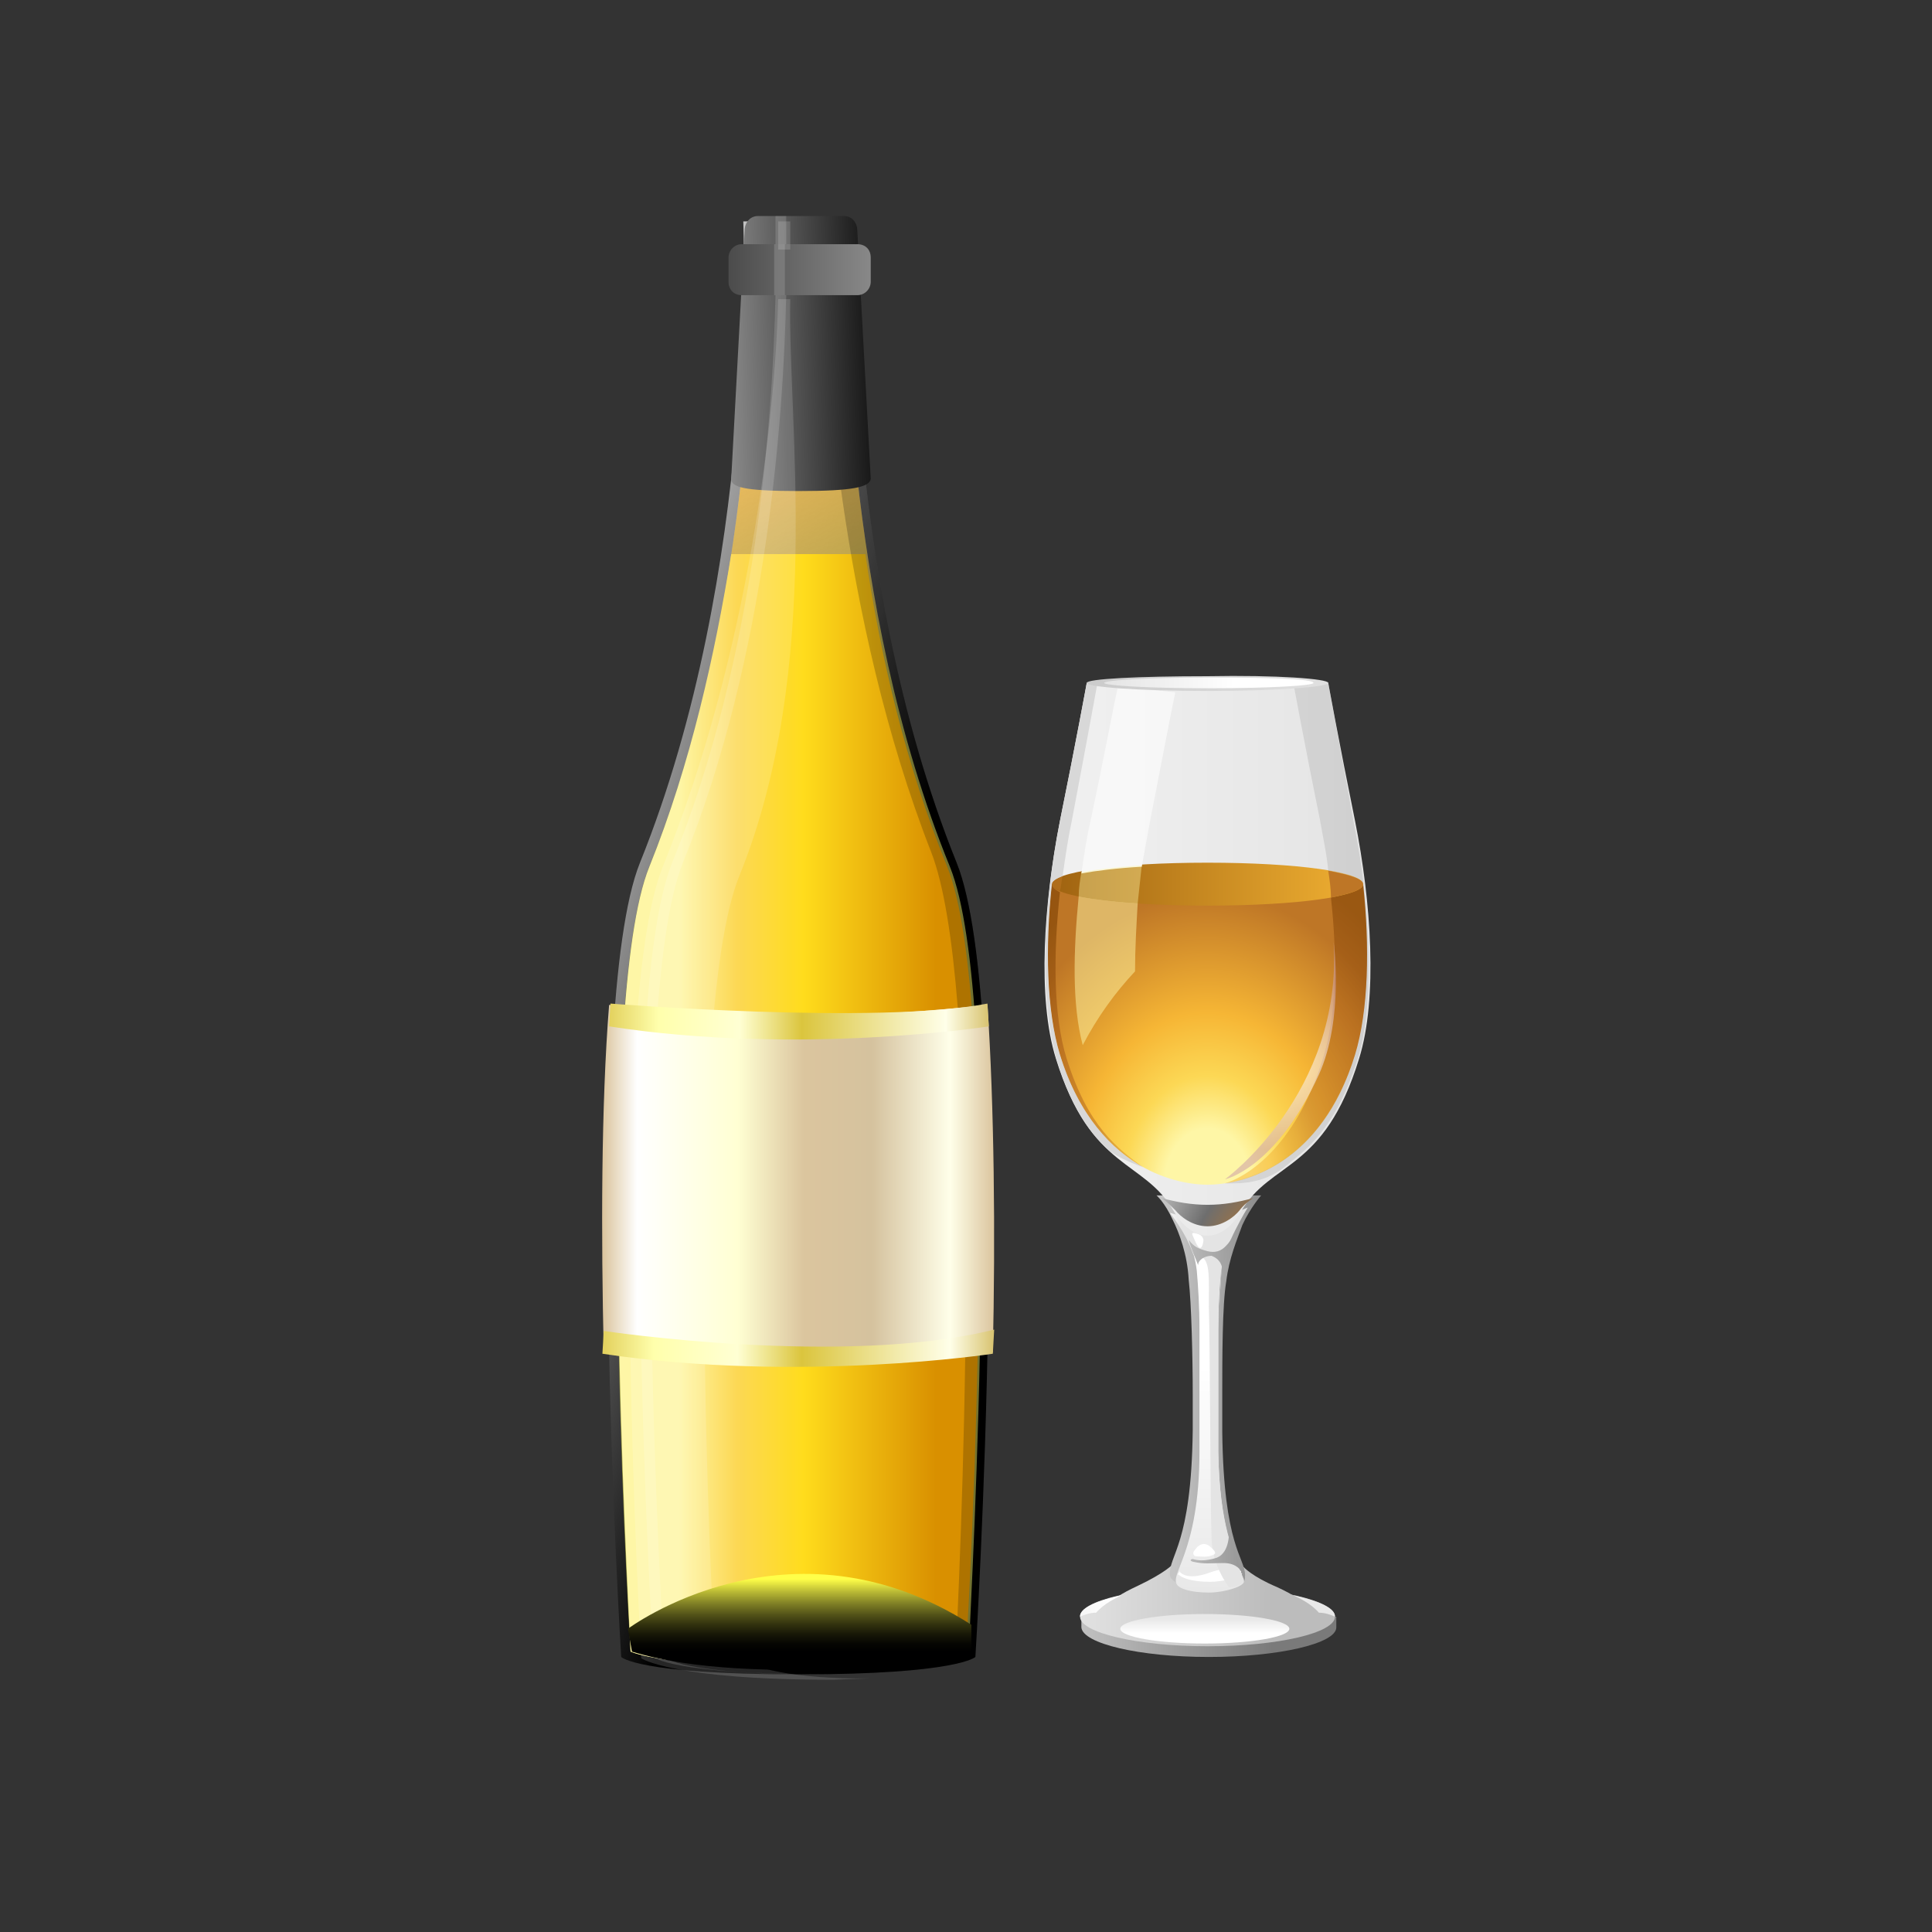
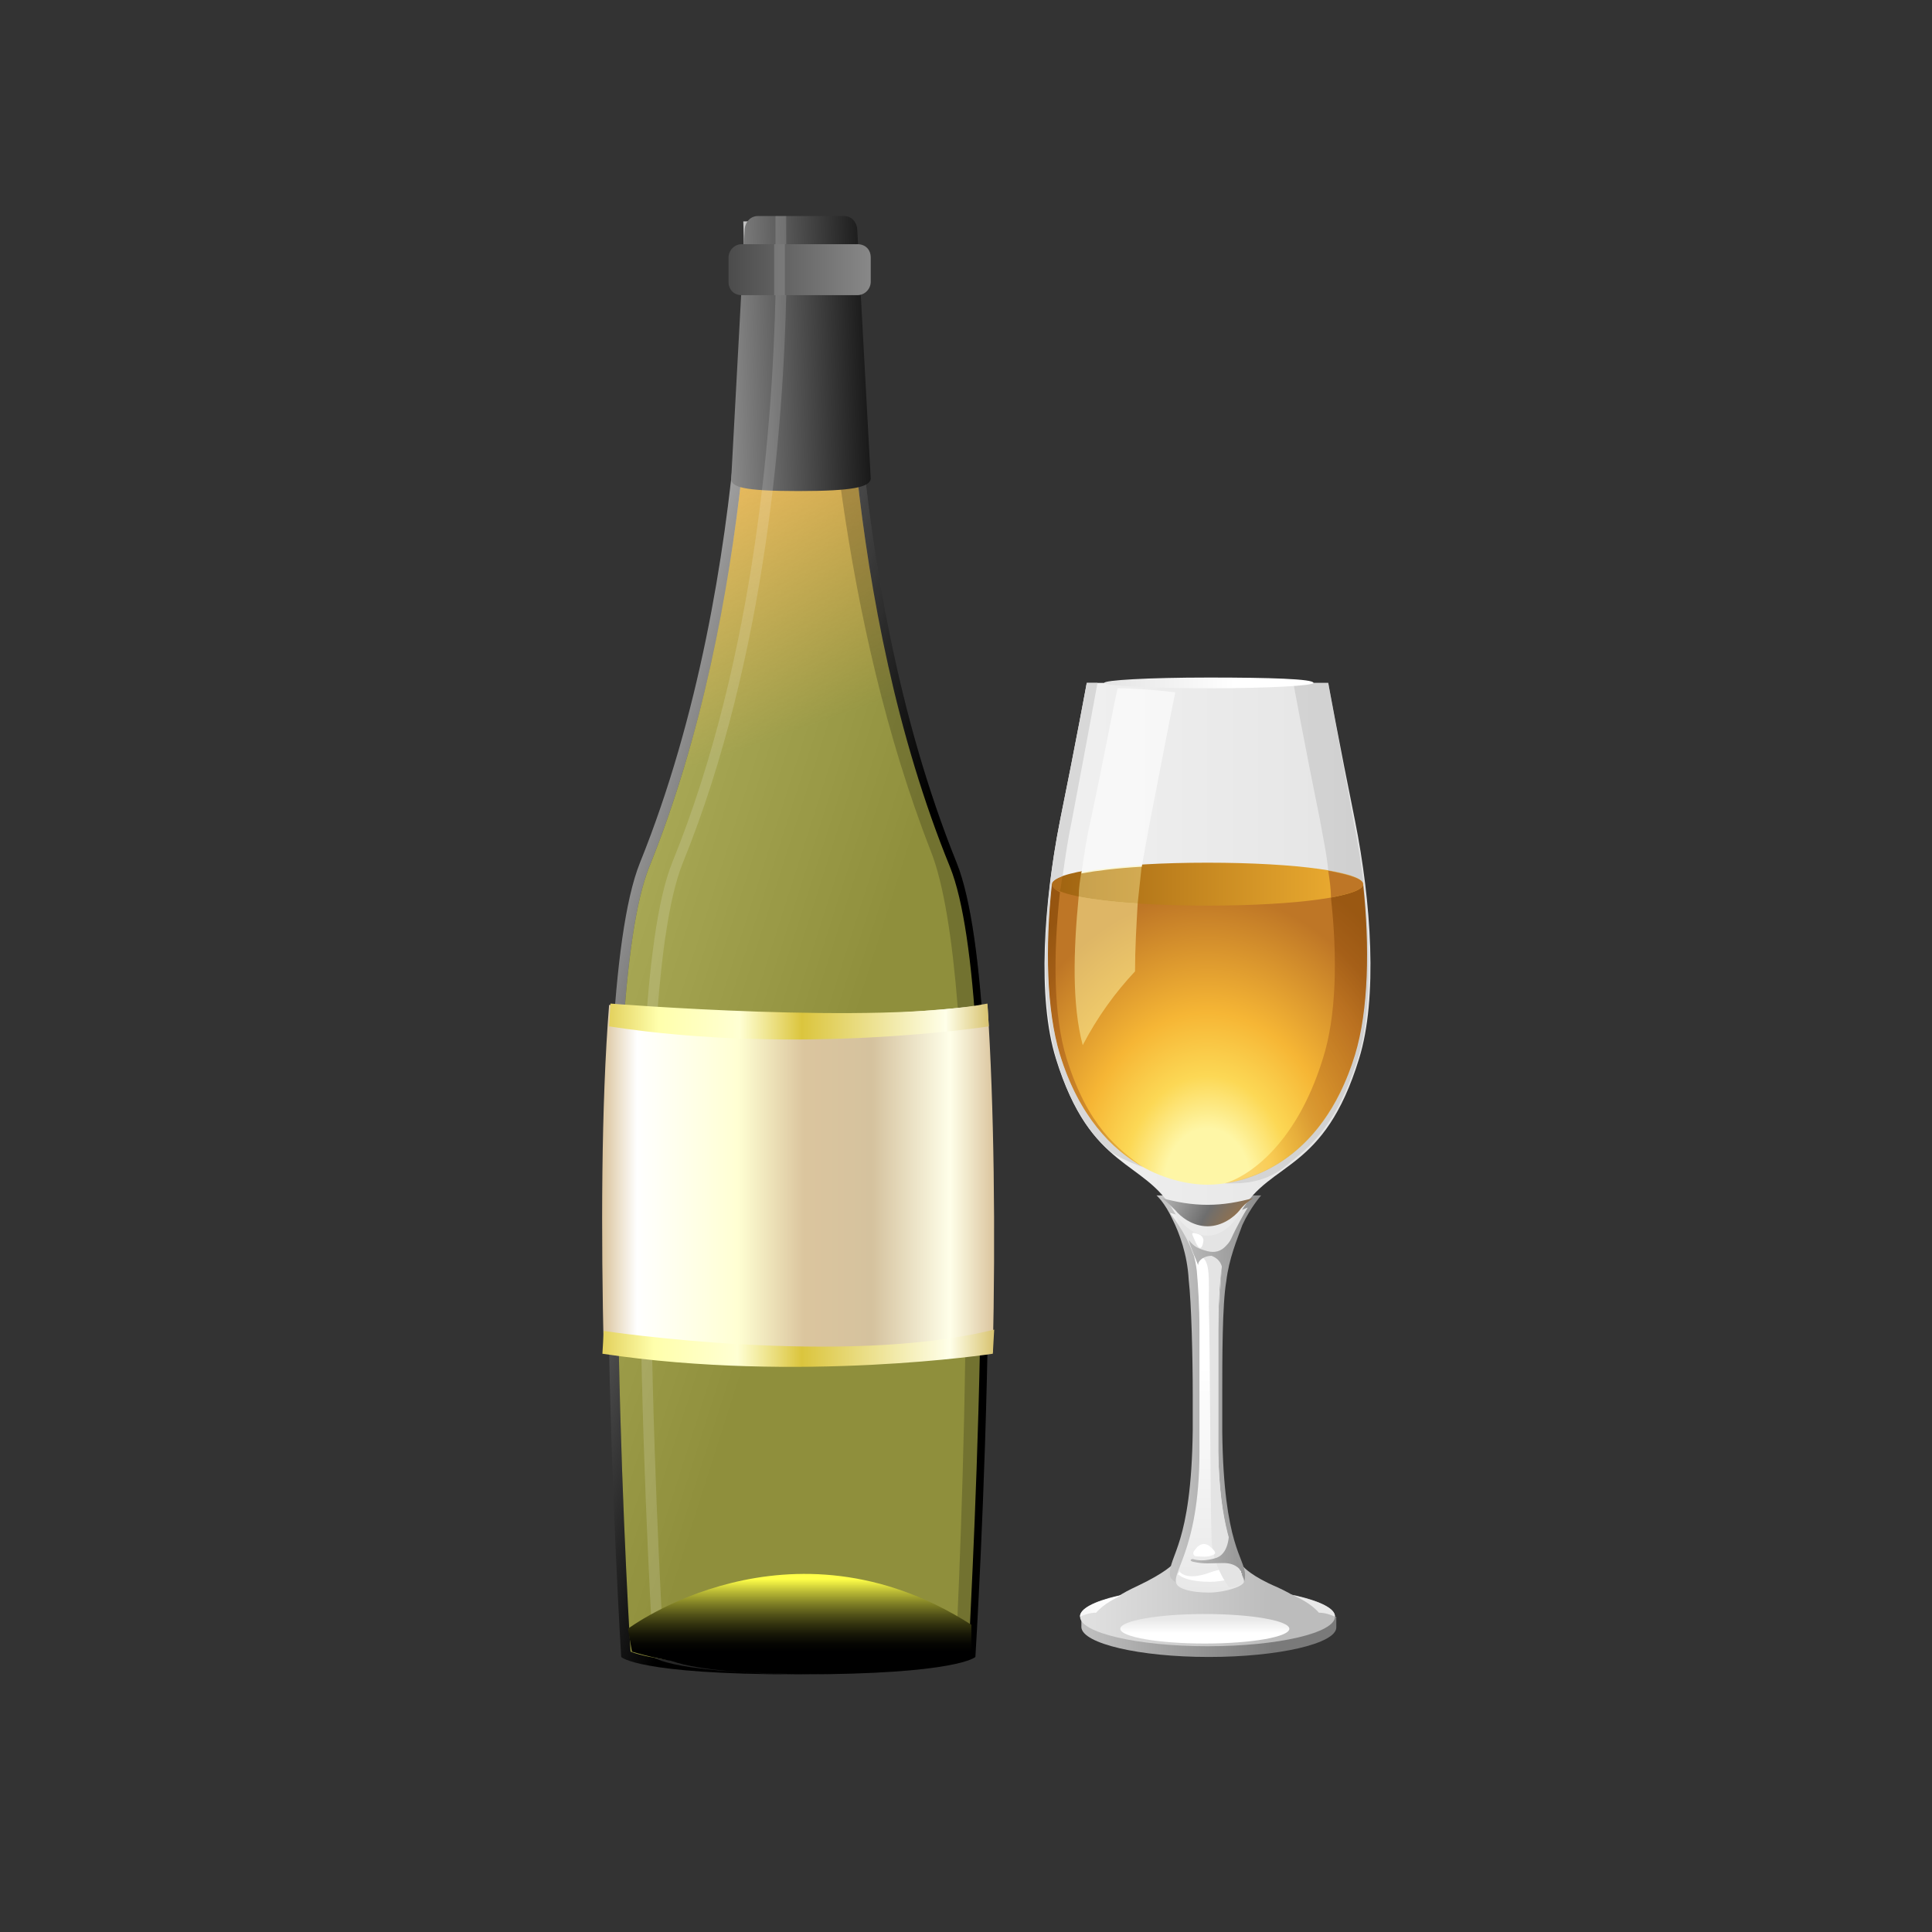
<svg xmlns="http://www.w3.org/2000/svg" id="Layer_1" x="0px" y="0px" viewBox="0 0 144 144" style="enable-background:new 0 0 144 144;" xml:space="preserve">
  <rect x="0" y="0" width="144" height="144" fill="#333333" stroke="none" />
  <style type="text/css">
	.st0{fill:url(#SVGID_1_);}
	.st1{fill:url(#SVGID_2_);}
	.st2{fill:url(#SVGID_3_);}
	.st3{fill:url(#SVGID_4_);}
	.st4{fill:url(#SVGID_5_);}
	.st5{fill:url(#SVGID_6_);}
	.st6{fill:#FFFFFF;}
	.st7{fill:url(#SVGID_7_);}
	.st8{fill:url(#SVGID_8_);}
	.st9{fill:url(#SVGID_9_);}
	.st10{fill:url(#SVGID_10_);}
	.st11{fill:url(#SVGID_11_);}
	.st12{fill:url(#SVGID_12_);}
	.st13{fill:url(#SVGID_13_);}
	.st14{fill:url(#SVGID_14_);}
	.st15{fill:url(#SVGID_15_);}
	.st16{opacity:0.44;fill:url(#SVGID_16_);}
	.st17{opacity:0.52;}
	.st18{fill:url(#SVGID_17_);}
	.st19{fill:#BE7626;}
	.st20{fill:url(#SVGID_18_);}
	.st21{opacity:0.58;}
	.st22{fill:url(#SVGID_19_);}
	.st23{opacity:0.51;}
	.st24{fill:url(#SVGID_20_);}
	.st25{opacity:0.5;fill:#FEF6A6;}
	.st26{opacity:0.4;fill:#FEF6A6;}
	.st27{fill:url(#SVGID_21_);}
	.st28{fill:url(#SVGID_22_);}
	.st29{opacity:0.56;fill:url(#SVGID_23_);}
	.st30{fill:url(#SVGID_24_);}
	.st31{opacity:0.6;fill:url(#SVGID_25_);}
	.st32{opacity:0.56;fill:url(#SVGID_26_);}
	.st33{fill:url(#SVGID_27_);}
	.st34{opacity:0.2;}
	.st35{fill:url(#SVGID_28_);}
	.st36{fill:url(#SVGID_29_);}
	.st37{opacity:0.15;fill:#FFFFFF;}
	.st38{fill:url(#SVGID_30_);}
	.st39{fill:url(#SVGID_31_);}
	.st40{fill:url(#SVGID_32_);}
	.st41{fill:url(#SVGID_33_);}
</style>
  <g>
    <g>
      <g>
        <g>
          <linearGradient id="SVGID_1_" gradientUnits="userSpaceOnUse" x1="100.208" y1="121.245" x2="79.119" y2="121.245">
            <stop offset="3.846150e-02" style="stop-color:#7A7A7A" />
            <stop offset="0.253" style="stop-color:#7A7A7A" />
            <stop offset="0.962" style="stop-color:#C4C4C4" />
          </linearGradient>
          <path class="st0" d="M99.5,120.5h-0.6c-1.3-0.9-4.8-1.5-8.9-1.5c-6,0-8.2,0.9-9,1.5h-0.4l0,0.8c0.1,1.2,4.3,2.2,9.5,2.2      c5.2,0,9.5-1,9.5-2.2c0,0,0,0,0,0h0V120.5z" />
          <linearGradient id="SVGID_2_" gradientUnits="userSpaceOnUse" x1="74.955" y1="120.489" x2="97.701" y2="120.489">
            <stop offset="0" style="stop-color:#FFFFFF" />
            <stop offset="0.236" style="stop-color:#E2E2E2" />
            <stop offset="0.874" style="stop-color:#BCBCBC" />
          </linearGradient>
          <path class="st1" d="M99.5,120.5c0,1.2-4.2,2.2-9.5,2.2c-5.2,0-9.5-1-9.5-2.2c0-1.2,4.2-2.2,9.5-2.2      C95.2,118.3,99.5,119.3,99.5,120.5z" />
          <linearGradient id="SVGID_3_" gradientUnits="userSpaceOnUse" x1="89.877" y1="122.428" x2="89.877" y2="120.662">
            <stop offset="0.39" style="stop-color:#FFFFFF" />
            <stop offset="1" style="stop-color:#E8E8E8" />
          </linearGradient>
          <path class="st2" d="M96.1,121.4c0,0.6-2.8,1.1-6.3,1.1c-3.5,0-6.3-0.5-6.3-1.1c0-0.6,2.8-1.1,6.3-1.1      C93.3,120.3,96.1,120.8,96.1,121.4z" />
          <g>
            <linearGradient id="SVGID_4_" gradientUnits="userSpaceOnUse" x1="74.956" y1="118.27" x2="97.701" y2="118.27">
              <stop offset="0" style="stop-color:#FFFFFF" />
              <stop offset="0.236" style="stop-color:#E2E2E2" />
              <stop offset="0.874" style="stop-color:#BCBCBC" />
            </linearGradient>
            <path class="st3" d="M97.2,119.6C97.2,119.6,97.2,119.6,97.2,119.6C97.2,119.6,97.2,119.6,97.2,119.6c-0.2-0.3-0.7-0.7-2-1.3       c-1.9-0.8-2.5-1.5-2.5-1.5l-2.7,0l-2.6-0.2c0,0-0.5,0.6-2.6,1.6c-1.3,0.6-1.8,1-2,1.2c0,0-0.1,0.1-0.1,0.1c0,0,0,0,0,0h0       c0,0,0,0,0,0c0,0.5,3.2-0.1,7.2-0.1C94,119.5,97.2,120.1,97.2,119.6C97.2,119.6,97.2,119.6,97.2,119.6L97.2,119.6z" />
          </g>
          <g>
            <linearGradient id="SVGID_5_" gradientUnits="userSpaceOnUse" x1="99.031" y1="103.73" x2="87.075" y2="103.73">
              <stop offset="3.846150e-02" style="stop-color:#7A7A7A" />
              <stop offset="0.253" style="stop-color:#7A7A7A" />
              <stop offset="0.962" style="stop-color:#C4C4C4" />
            </linearGradient>
            <path class="st4" d="M88,118.3l4.5-0.2c0.3-0.2,0.3-0.4,0.3-0.7c0-1.3-1.6-2.1-1.7-10.7V104c0-2.7,0-6.8,0.3-8.5       c0.2-1.7,0.8-3.1,1.2-4.2c0.6-1.3,1.4-2.2,1.4-2.2l-7.8,0c0,0,0.6,0.5,1.2,1.8c0.5,1,1.1,2.6,1.2,4.5c0.2,1.7,0.3,5.8,0.3,8.5       v2.7c-0.1,8.6-1.8,9.3-1.7,10.8c0,0.2,0.2,0.4,0.4,0.5L88,118.3z" />
          </g>
          <g>
            <linearGradient id="SVGID_6_" gradientUnits="userSpaceOnUse" x1="90.22" y1="91.076" x2="90.214" y2="118.644">
              <stop offset="0.39" style="stop-color:#FFFFFF" />
              <stop offset="1" style="stop-color:#E8E8E8" />
            </linearGradient>
            <path class="st5" d="M90.8,99.1c0-1.7,0.1-3.4,0.2-4.4c0.2-1.8,1.2-3.6,1.2-3.6l-2.1,0.1l-2.1-0.1c0,0,1,1.8,1.2,3.6       c0.1,1.1,0.2,2.7,0.2,4.4v9.1c0,7.7-2.4,9.2-1.6,10c0.2,0.2,0.9,0.5,2.3,0.5c1.2,0,2.8-0.5,2.6-0.9c-0.8-2-1.8-4.1-1.9-9.5       V99.1z" />
          </g>
          <path class="st6" d="M89.5,98.4v-0.3c0-1.7-0.1-3.4-0.2-4.4c-0.1-1-0.4-1.9-0.7-2.6l-0.1,0c0.3,0.7,0.7,1.8,0.9,2.9      C89.4,95,89.5,96.7,89.5,98.4z M92.5,117.1c-0.5-0.3-1.5-0.2-2.3,0.1c-1.9,0.7-2.3-0.1-2.3-0.1c0,0.1,0,0.1-0.1,0.2      c0,0,0,0.1,0.1,0.1c0.2,0.2,0.9,0.5,2.3,0.5c0.9,0,2-0.3,2.4-0.6C92.5,117.3,92.5,117.2,92.5,117.1z M91.9,91.1l-0.1,0      c-0.3,0.7-0.6,1.6-0.7,2.6c-0.1,1.1-0.2,2.7-0.2,4.4v0.3c0-1.7,0.1-3.4,0.2-4.4C91.1,92.9,91.6,91.8,91.9,91.1z" />
          <g>
            <linearGradient id="SVGID_7_" gradientUnits="userSpaceOnUse" x1="93.822" y1="104.207" x2="87.332" y2="104.207">
              <stop offset="0.11" style="stop-color:#E4E4E4" />
              <stop offset="0.885" style="stop-color:#E4E4E4" />
              <stop offset="1" style="stop-color:#F3F3F3" />
            </linearGradient>
            <path class="st7" d="M92.7,117.7c-0.8-2-1.8-4.1-1.9-9.5v-9.1c0-1.7,0.1-3.4,0.2-4.4c0.2-1.8,2-4.7,2-4.7l-2.9,1.2l-2.9-0.8       c0,0,1.2,1.5,1.7,3c0.1,0.3,0.4,0.4,0.7,0.3c0.6,0.4,0.5,1.6,0.5,3.7c0.1,2.8,0.1,14.6,0.2,17.1c0,1.6,0.7,3,1.3,3.8       C92.3,118.3,92.8,118,92.7,117.7z" />
          </g>
          <g>
            <path class="st6" d="M89,91.9c-0.1,0-0.2,0-0.1,0.2c0.1,0.2,0.3,0.8,0.5,0.9c0.2,0.1,0.3-0.4,0.3-0.6       C89.6,92.1,89.5,92,89,91.9z" />
          </g>
          <g>
            <path class="st6" d="M89,115.6c-0.1,0.1-0.1,0.4,0.2,0.4c0.3,0,0.8,0.1,1.2-0.1c0.3-0.1,0.2-0.3-0.3-0.7       C89.8,115,89.4,115,89,115.6z" />
          </g>
          <g>
            <linearGradient id="SVGID_8_" gradientUnits="userSpaceOnUse" x1="98.625" y1="115.514" x2="87.048" y2="115.514">
              <stop offset="3.846150e-02" style="stop-color:#7A7A7A" />
              <stop offset="0.253" style="stop-color:#7A7A7A" />
              <stop offset="0.962" style="stop-color:#C4C4C4" />
            </linearGradient>
            <path class="st8" d="M91.6,114.1c0,0,0.1,1.6-0.9,2c-0.9,0.3-1.5,0.2-1.8,0.1c-0.1,0-0.3,0.1,0,0.2c0.9,0.2,1.3,0.1,2.3,0.1       c1,0,1.3,0.6,1.3,0.6L91.6,114.1z" />
          </g>
          <g>
            <linearGradient id="SVGID_9_" gradientUnits="userSpaceOnUse" x1="99.23" y1="93.447" x2="86.786" y2="93.447">
              <stop offset="3.846150e-02" style="stop-color:#7A7A7A" />
              <stop offset="0.253" style="stop-color:#7A7A7A" />
              <stop offset="0.962" style="stop-color:#C4C4C4" />
            </linearGradient>
            <path class="st9" d="M91.1,94.5c0.1-0.4,0.6-1.8,0.7-2.2c-0.1,0.2-0.4,0.6-0.7,0.8c-0.3,0.2-0.7,0.3-1.3,0.1       c-0.3-0.1-0.8-0.2-1.2-0.8c0.1,0.5,0.6,1.6,0.7,1.9c0-0.4,0.5-0.7,1-0.7C90.8,93.8,91,94.1,91.1,94.5z" />
          </g>
          <g>
            <linearGradient id="SVGID_10_" gradientUnits="userSpaceOnUse" x1="102.256" y1="71.454" x2="77.717" y2="71.454">
              <stop offset="0" style="stop-color:#E4E4E4" />
              <stop offset="1" style="stop-color:#F1F1F1" />
            </linearGradient>
            <path class="st10" d="M101,61.2c-1.2-5.9-2-10.3-2-10.3H81c0,0-0.8,4.4-2,10.3c-1.2,6.1-1.7,13.2-0.3,17.7       c2.6,8.4,6.6,7.5,8.8,11.4c0.4,0.7,1.3,1.8,2.5,1.8c1.2,0,2.1-1.1,2.5-1.8c2.2-3.8,6.2-2.9,8.8-11.4       C102.7,74.4,102.2,67.2,101,61.2z" />
          </g>
          <g>
            <radialGradient id="SVGID_11_" cx="90" cy="71.219" r="18.921" gradientTransform="matrix(1 0 0 1.301 0 -4.381)" gradientUnits="userSpaceOnUse">
              <stop offset="0.169" style="stop-color:#FEF6A6" />
              <stop offset="0.328" style="stop-color:#FCD855" />
              <stop offset="0.519" style="stop-color:#F6B635" />
              <stop offset="0.88" style="stop-color:#BE7626" />
            </radialGradient>
            <path class="st11" d="M78.4,65.9c-0.5,4.7-0.4,9.4,0.6,12.7c2.6,8.3,8.4,9.7,11,9.7c2.6,0,8.5-1.4,11-9.7c1-3.3,1.1-8,0.6-12.7       H78.4z" />
          </g>
          <g>
            <linearGradient id="SVGID_12_" gradientUnits="userSpaceOnUse" x1="67.267" y1="65.909" x2="103.253" y2="65.909">
              <stop offset="0" style="stop-color:#783D00" />
              <stop offset="1" style="stop-color:#F6B635" />
            </linearGradient>
            <path class="st12" d="M101.6,65.9c0,0.9-4.9,1.6-11.6,1.6c-6.7,0-11.6-0.7-11.6-1.6c0-0.9,4.9-1.6,11.6-1.6       C96.7,64.3,101.6,65,101.6,65.9z" />
          </g>
          <g>
            <radialGradient id="SVGID_13_" cx="96.905" cy="125.935" r="12.885" gradientTransform="matrix(1 0 0 1.063 0 -38.686)" gradientUnits="userSpaceOnUse">
              <stop offset="0.297" style="stop-color:#BE7626" />
              <stop offset="0.643" style="stop-color:#6E6E6E" />
              <stop offset="0.962" style="stop-color:#C4C4C4" />
            </radialGradient>
            <path class="st13" d="M90,89.8c-1.2,0-2.3-0.2-3.4-0.5c0.4,0.3,0.7,0.6,1,0.9c0.4,0.5,1.3,1.2,2.4,1.2c1.1,0,2-0.7,2.4-1.2       c0.3-0.4,0.7-0.7,1-0.9C92.3,89.6,91.2,89.8,90,89.8z" />
          </g>
          <linearGradient id="SVGID_14_" gradientUnits="userSpaceOnUse" x1="80.522" y1="119.667" x2="98.16" y2="119.667">
            <stop offset="0.39" style="stop-color:#FFFFFF" />
            <stop offset="1" style="stop-color:#E8E8E8" />
          </linearGradient>
          <path class="st14" d="M99.5,120.4c-0.1-0.6-1.3-1.1-3.1-1.5c0.4,0.2,1.3,0.6,1.9,1.3c0.5,0,1,0.2,1.2,0.3      C99.5,120.4,99.5,120.4,99.5,120.4z" />
          <linearGradient id="SVGID_15_" gradientUnits="userSpaceOnUse" x1="87.147" y1="119.667" x2="76.299" y2="119.667">
            <stop offset="0.39" style="stop-color:#FFFFFF" />
            <stop offset="1" style="stop-color:#E8E8E8" />
          </linearGradient>
          <path class="st15" d="M80.5,120.4c0.1-0.6,1.3-1.1,3.1-1.5c-0.4,0.2-1.3,0.6-1.9,1.3c-0.5,0-1,0.2-1.2,0.3      C80.5,120.4,80.5,120.4,80.5,120.4z" />
          <g>
            <g>
              <linearGradient id="SVGID_16_" gradientUnits="userSpaceOnUse" x1="-242.675" y1="465.447" x2="-242.479" y2="465.447" gradientTransform="matrix(-124.789 0 0 124.789 -30180.869 -58012.918)">
                <stop offset="0" style="stop-color:#B6B6B6" />
                <stop offset="1" style="stop-color:#C1C1C1" />
              </linearGradient>
              <path class="st16" d="M99,50.9h-2.6c0,0,0.8,4.4,2,10.3c0.2,1.2,0.5,2.5,0.6,3.7c1.6,0.3,2.6,0.6,2.6,1v0l0,0        c0.5,4.7,0.4,9.4-0.6,12.7c-2.2,7.1-6.8,9.1-9.7,9.6c0.2,0,0.4,0,0.6,0c0.9,0,2.3-0.1,3.7-1.1c0.2-0.2,0.4-0.3,0.6-0.5        c1.7-1.3,3.5-3.1,4.9-7.4c0,0,0,0,0,0c0,0,0.1-0.3,0.1-0.3c0.6-1.9,0.8-4.3,0.8-6.9c0-3.5-0.4-7.3-1.1-10.7        C99.8,55.3,99,50.9,99,50.9L99,50.9z" />
              <g class="st17">
                <radialGradient id="SVGID_17_" cx="-222.226" cy="471.982" r="0.197" gradientTransform="matrix(96.217 0 0 -125.199 21471.988 59180.043)" gradientUnits="userSpaceOnUse">
                  <stop offset="0" style="stop-color:#F6B635" />
                  <stop offset="0.247" style="stop-color:#F6B635" />
                  <stop offset="0.367" style="stop-color:#D6922D" />
                  <stop offset="0.451" style="stop-color:#BE7626" />
                  <stop offset="0.736" style="stop-color:#A65917" />
                  <stop offset="1" style="stop-color:#783D00" />
                </radialGradient>
                <path class="st18" d="M101.6,65.9L101.6,65.9c0,0.4-0.9,0.7-2.4,1c0.5,4.5,0.4,8.9-0.6,12c-2.1,6.8-5.9,8.9-7.3,9.3         c0,0,0,0,0,0c2.9-0.4,7.5-2.5,9.7-9.6C102,75.3,102.1,70.6,101.6,65.9L101.6,65.9z" />
              </g>
              <g>
                <path class="st19" d="M99,64.9c0.1,0.7,0.2,1.3,0.2,2c1.5-0.3,2.4-0.6,2.4-1v0C101.6,65.5,100.6,65.2,99,64.9L99,64.9z" />
              </g>
            </g>
            <g>
              <g>
                <linearGradient id="SVGID_18_" gradientUnits="userSpaceOnUse" x1="-242.675" y1="465.442" x2="-242.479" y2="465.442" gradientTransform="matrix(-124.789 0 0 124.789 -30180.869 -58012.918)">
                  <stop offset="0" style="stop-color:#CECECE" />
                  <stop offset="1" style="stop-color:#D9D9D9" />
                </linearGradient>
                <path class="st20" d="M81.8,50.9H81c0,0-0.8,4.4-2,10.3c-0.7,3.5-1.1,7.3-1.1,10.7c0,2.6,0.3,5,0.8,6.9l0,0         c1.1,3.6,2.4,5.5,3.8,6.8c0,0,0,0,0,0c0.5,0.5,1.6,1,2.7,1.4c-2.3-1.3-4.8-3.8-6.2-8.4c-1-3.3-1.1-8-0.6-12.7c0,0,0,0,0,0         c0-0.2,0.3-0.4,0.8-0.6c0.2-1.4,0.4-2.8,0.7-4.2C81,55.3,81.8,50.9,81.8,50.9L81.8,50.9z" />
                <g class="st21">
                  <radialGradient id="SVGID_19_" cx="-222.226" cy="471.982" r="0.196" gradientTransform="matrix(96.217 0 0 -125.199 21471.988 59180.043)" gradientUnits="userSpaceOnUse">
                    <stop offset="0" style="stop-color:#F6B635" />
                    <stop offset="0.247" style="stop-color:#F6B635" />
                    <stop offset="0.367" style="stop-color:#D6922D" />
                    <stop offset="0.451" style="stop-color:#BE7626" />
                    <stop offset="0.736" style="stop-color:#A65917" />
                    <stop offset="1" style="stop-color:#783D00" />
                  </radialGradient>
                  <path class="st22" d="M78.4,65.9c-0.5,4.7-0.4,9.4,0.6,12.7c1.4,4.6,3.9,7.1,6.2,8.4c0,0,0,0,0,0c-1.9-1.4-4.1-3-5.7-8.1          c-1-3.2-1-7.8-0.5-12.4C78.6,66.3,78.4,66.1,78.4,65.9L78.4,65.9z" />
                </g>
                <g class="st23">
                  <path class="st19" d="M79.2,65.3c-0.5,0.2-0.8,0.4-0.8,0.6c0,0,0,0,0,0c0,0.2,0.2,0.3,0.6,0.5          C79.1,66.1,79.1,65.7,79.2,65.3L79.2,65.3z" />
                </g>
              </g>
              <g>
                <linearGradient id="SVGID_20_" gradientUnits="userSpaceOnUse" x1="-242.675" y1="465.355" x2="-242.479" y2="465.355" gradientTransform="matrix(-124.789 0 0 124.789 -30180.869 -58012.918)">
                  <stop offset="0" style="stop-color:#F4F4F4" />
                  <stop offset="1" style="stop-color:#F9F9F9" />
                </linearGradient>
                <path class="st24" d="M83.3,51.3c-0.3,1.3-1,5.1-2,9.8c-0.3,1.3-0.5,2.6-0.7,4c1.1-0.2,2.7-0.4,4.5-0.5         c0.2-1.1,0.4-2.2,0.6-3.3c0.9-4.6,1.6-8.3,1.9-9.7C85.9,51.4,84.4,51.3,83.3,51.3L83.3,51.3z" />
                <path class="st25" d="M80.4,66.8c-0.4,4.1-0.5,8.1,0.3,11.1c1.1-2.1,2.4-3.9,3.9-5.5c0-1.7,0.1-3.4,0.2-5.1         C83,67.2,81.5,67,80.4,66.8L80.4,66.8z" />
                <path class="st26" d="M85.1,64.5c-1.8,0.1-3.4,0.3-4.5,0.5c-0.1,0.6-0.2,1.2-0.2,1.8c1.1,0.2,2.6,0.4,4.4,0.5         C84.9,66.4,85,65.4,85.1,64.5L85.1,64.5z" />
              </g>
            </g>
          </g>
          <linearGradient id="SVGID_21_" gradientUnits="userSpaceOnUse" x1="80.991" y1="50.905" x2="102.166" y2="50.905">
            <stop offset="4.395600e-02" style="stop-color:#CCCCCC" />
            <stop offset="1" style="stop-color:#E4E4E4" />
          </linearGradient>
-           <path class="st27" d="M99,50.9c0,0.3-3.8,0.6-9,0.6c-5.2,0-9-0.3-9-0.6c0-0.3,3.8-0.5,9-0.5C95.2,50.3,99,50.6,99,50.9z" />
          <linearGradient id="SVGID_22_" gradientUnits="userSpaceOnUse" x1="82.318" y1="50.859" x2="97.879" y2="50.859">
            <stop offset="0" style="stop-color:#E4E4E4" />
            <stop offset="0.621" style="stop-color:#FFFFFF" />
          </linearGradient>
          <path class="st28" d="M97.9,50.9c0,0.2-3.2,0.4-7.8,0.4c-4.5,0-7.8-0.2-7.8-0.4c0-0.2,3.2-0.4,7.8-0.4      C94.6,50.5,97.9,50.6,97.9,50.9z" />
        </g>
      </g>
      <g>
        <radialGradient id="SVGID_23_" cx="95.417" cy="64.128" r="8.775" gradientTransform="matrix(1 0 0 0.758 0 30.478)" gradientUnits="userSpaceOnUse">
          <stop offset="0.208" style="stop-color:#FFFFFF" />
          <stop offset="1" style="stop-color:#CEA0A8" />
        </radialGradient>
-         <path class="st29" d="M99.4,70.2c0,0,0.8,5.7-1.1,9.9c-3.2,7-7,7.8-7,7.8S100.1,81.5,99.4,70.2z" />
      </g>
    </g>
    <linearGradient id="SVGID_24_" gradientUnits="userSpaceOnUse" x1="33.384" y1="63.221" x2="64.937" y2="73.273">
      <stop offset="0" style="stop-color:#F6F6F6" />
      <stop offset="1" style="stop-color:#000000" />
    </linearGradient>
    <path class="st30" d="M71.3,64.3c-8.8-21.8-7.7-47.8-7.7-47.8h-4.1h0h-4.1c0,0,1.1,26-7.7,47.8c-4.4,10.9-1.4,59.2-1.4,59.2   s1.2,1.3,13.2,1.3c11.9,0,13.2-1.3,13.2-1.3S75.7,75.2,71.3,64.3z" />
    <linearGradient id="SVGID_25_" gradientUnits="userSpaceOnUse" x1="43.55" y1="37.771" x2="50.531" y2="57.596">
      <stop offset="0" style="stop-color:#FFFFFF" />
      <stop offset="1" style="stop-color:#000000" />
    </linearGradient>
    <path class="st31" d="M59.5,124.2c-9,0-11.8-0.8-12.5-1.1c-0.3-4.6-2.7-48.4,1.4-58.5c7.9-19.6,7.9-42.8,7.8-47.3h3.4h3.4   c-0.1,4.5-0.2,27.7,7.8,47.3c4.1,10.1,1.6,53.8,1.4,58.5C71.3,123.4,68.5,124.2,59.5,124.2L59.5,124.2z" />
    <linearGradient id="SVGID_26_" gradientUnits="userSpaceOnUse" x1="43.55" y1="37.771" x2="50.531" y2="57.596">
      <stop offset="0" style="stop-color:#FFA600" />
      <stop offset="1" style="stop-color:#FFFF6B" />
    </linearGradient>
    <path class="st32" d="M59.5,124.2c-9,0-11.8-0.8-12.5-1.1c-0.3-4.6-2.7-48.4,1.4-58.5c7.9-19.6,7.9-42.8,7.8-47.3h3.4h3.4   c-0.1,4.5-0.2,27.7,7.8,47.3c4.1,10.1,1.6,53.8,1.4,58.5C71.3,123.4,68.5,124.2,59.5,124.2L59.5,124.2z" />
    <linearGradient id="SVGID_27_" gradientUnits="userSpaceOnUse" x1="46.042" y1="82.743" x2="73.008" y2="82.743">
      <stop offset="0.169" style="stop-color:#FEF6A6" />
      <stop offset="0.328" style="stop-color:#FCD855" />
      <stop offset="0.514" style="stop-color:#FFDC1C" />
      <stop offset="0.88" style="stop-color:#D99000" />
    </linearGradient>
-     <path class="st33" d="M48.4,64.6c-4.1,10.1-1.6,53.9-1.4,58.5c0.7,0.3,3.5,1.1,12.5,1.1c9,0,11.8-0.8,12.5-1.1   c0.3-4.7,2.7-48.4-1.4-58.5c-3.1-7.6-5-15.8-6.1-23.3H54.5C53.3,48.7,51.5,56.9,48.4,64.6z" />
    <path class="st34" d="M71.3,64.3c-8.8-21.8-7.7-47.8-7.7-47.8h-2.5c0.2,9.8,1.5,29.6,8.3,47c3.8,9.7,2.5,46.4,1.8,60.5   c1.2-0.3,1.4-0.5,1.4-0.5S75.7,75.2,71.3,64.3z" />
    <linearGradient id="SVGID_28_" gradientUnits="userSpaceOnUse" x1="68.113" y1="26.033" x2="47.371" y2="26.643">
      <stop offset="5.674027e-02" style="stop-color:#000000" />
      <stop offset="0.664" style="stop-color:#888888" />
      <stop offset="1" style="stop-color:#D9D9D9" />
    </linearGradient>
    <path class="st35" d="M59.5,36.6c-4.1,0-5-0.3-5-0.9l1-18.5c0-0.6,0.4-1.1,1-1.1h2.1c0.6,0,1.1,0,1.1,0c0,0,0.5,0,1.1,0h2.1   c0.6,0,1,0.5,1,1.1l1,18.5C64.8,36.3,63.6,36.6,59.5,36.6z" />
    <linearGradient id="SVGID_29_" gradientUnits="userSpaceOnUse" x1="30.422" y1="20.092" x2="79.566" y2="20.092">
      <stop offset="0.218" style="stop-color:#000000" />
      <stop offset="0.701" style="stop-color:#888888" />
      <stop offset="1" style="stop-color:#D9D9D9" />
    </linearGradient>
    <path class="st36" d="M54.3,21c0,0.6,0.4,1,1,1h8.6c0.6,0,1-0.5,1-1v-1.8c0-0.6-0.4-1-1-1h-8.6c-0.6,0-1,0.5-1,1V21z" />
    <path class="st37" d="M57.7,22h0.8c0-1.5,0-2.8,0-3.8h-0.8C57.7,19.2,57.7,20.4,57.7,22z" />
    <path class="st37" d="M49.5,123.5c0,0-3-48.4,1.4-59.2C57.2,48.8,58.4,31,58.6,22h-0.8c-0.2,9-1.4,26.8-7.7,42.3   c-4.4,10.9-1.4,59.2-1.4,59.2s1.2,1.3,13.2,1.3c0.1,0,0.3,0,0.4,0C50.7,124.9,49.5,123.5,49.5,123.5z M58.6,18.2c0-1.3,0-2.1,0-2.1   h-0.8c0,0,0,0.8,0,2.1H58.6z" />
-     <path class="st37" d="M53.2,121.8c0,0-2.5-45.6,1.9-56.5c6.3-15.5,3.6-34,3.8-43H58c-0.2,9-2.3,26.8-8.6,42.3   c-4.4,10.9-1.6,59-1.6,59s2.3,1.6,14.3,1.6c0.1,0,2.5-0.1,2.7-0.1C53.3,125.2,53.2,121.8,53.2,121.8z M58.9,18.6c0-1.3,0-2.1,0-2.1   H58c0,0,0,0.8,0,2.1H58.9z" />
    <linearGradient id="SVGID_30_" gradientUnits="userSpaceOnUse" x1="44.94" y1="88.229" x2="74.11" y2="88.229">
      <stop offset="0" style="stop-color:#DBC59E" />
      <stop offset="8.734350e-02" style="stop-color:#FFFFFF" />
      <stop offset="0.344" style="stop-color:#FFFFD3" />
      <stop offset="0.514" style="stop-color:#DBC59E" />
      <stop offset="0.688" style="stop-color:#D5C29E" />
      <stop offset="0.887" style="stop-color:#FFFFE9" />
      <stop offset="1" style="stop-color:#DBC59E" />
    </linearGradient>
    <path class="st38" d="M74,100.8c0.2-8.8,0.1-18.4-0.4-25.9c-4.5,0.5-9.2,0.8-14.1,0.8c-4.8,0-9.5-0.3-14.1-0.8   c-0.6,7.5-0.6,17.2-0.4,25.9c4.7,0.5,9.5,0.8,14.5,0.8C64.5,101.6,69.4,101.3,74,100.8z" />
    <linearGradient id="SVGID_31_" gradientUnits="userSpaceOnUse" x1="45.383" y1="76.156" x2="73.698" y2="76.156">
      <stop offset="0" style="stop-color:#E3D15D" />
      <stop offset="0.13" style="stop-color:#FFFFAC" />
      <stop offset="0.344" style="stop-color:#FFFFD3" />
      <stop offset="0.508" style="stop-color:#DBC53D" />
      <stop offset="0.887" style="stop-color:#FFFFE9" />
      <stop offset="1" style="stop-color:#D8C370" />
    </linearGradient>
    <path class="st39" d="M45.5,74.8c0,0,19.9,1.6,28.1,0l0.1,1.7c0,0-14.1,2.2-28.3,0L45.5,74.8z" />
    <linearGradient id="SVGID_32_" gradientUnits="userSpaceOnUse" x1="44.937" y1="100.459" x2="74.1" y2="100.459">
      <stop offset="0" style="stop-color:#E3D15D" />
      <stop offset="0.13" style="stop-color:#FFFFAC" />
      <stop offset="0.344" style="stop-color:#FFFFD3" />
      <stop offset="0.508" style="stop-color:#DBC53D" />
      <stop offset="0.887" style="stop-color:#FFFFE9" />
      <stop offset="1" style="stop-color:#D8C370" />
    </linearGradient>
    <path class="st40" d="M45,99.2c0,0,17.9,2.7,29.1-0.1l-0.1,1.8c0,0-14.4,2.2-29.1,0L45,99.2z" />
    <linearGradient id="SVGID_33_" gradientUnits="userSpaceOnUse" x1="59.54" y1="117.698" x2="59.54" y2="123.094">
      <stop offset="0" style="stop-color:#FFFF49" />
      <stop offset="1.247662e-02" style="stop-color:#FAFA47" />
      <stop offset="0.176" style="stop-color:#B9B935" />
      <stop offset="0.338" style="stop-color:#808025" />
      <stop offset="0.493" style="stop-color:#525218" />
      <stop offset="0.64" style="stop-color:#2F2F0D" />
      <stop offset="0.777" style="stop-color:#151506" />
      <stop offset="0.901" style="stop-color:#050502" />
      <stop offset="1" style="stop-color:#000000" />
    </linearGradient>
    <path class="st41" d="M46.8,121.4c0,0,12-9,25.6-0.3v2.4c0,0-16.2,2.4-25.3-0.4L46.8,121.4z" />
  </g>
</svg>